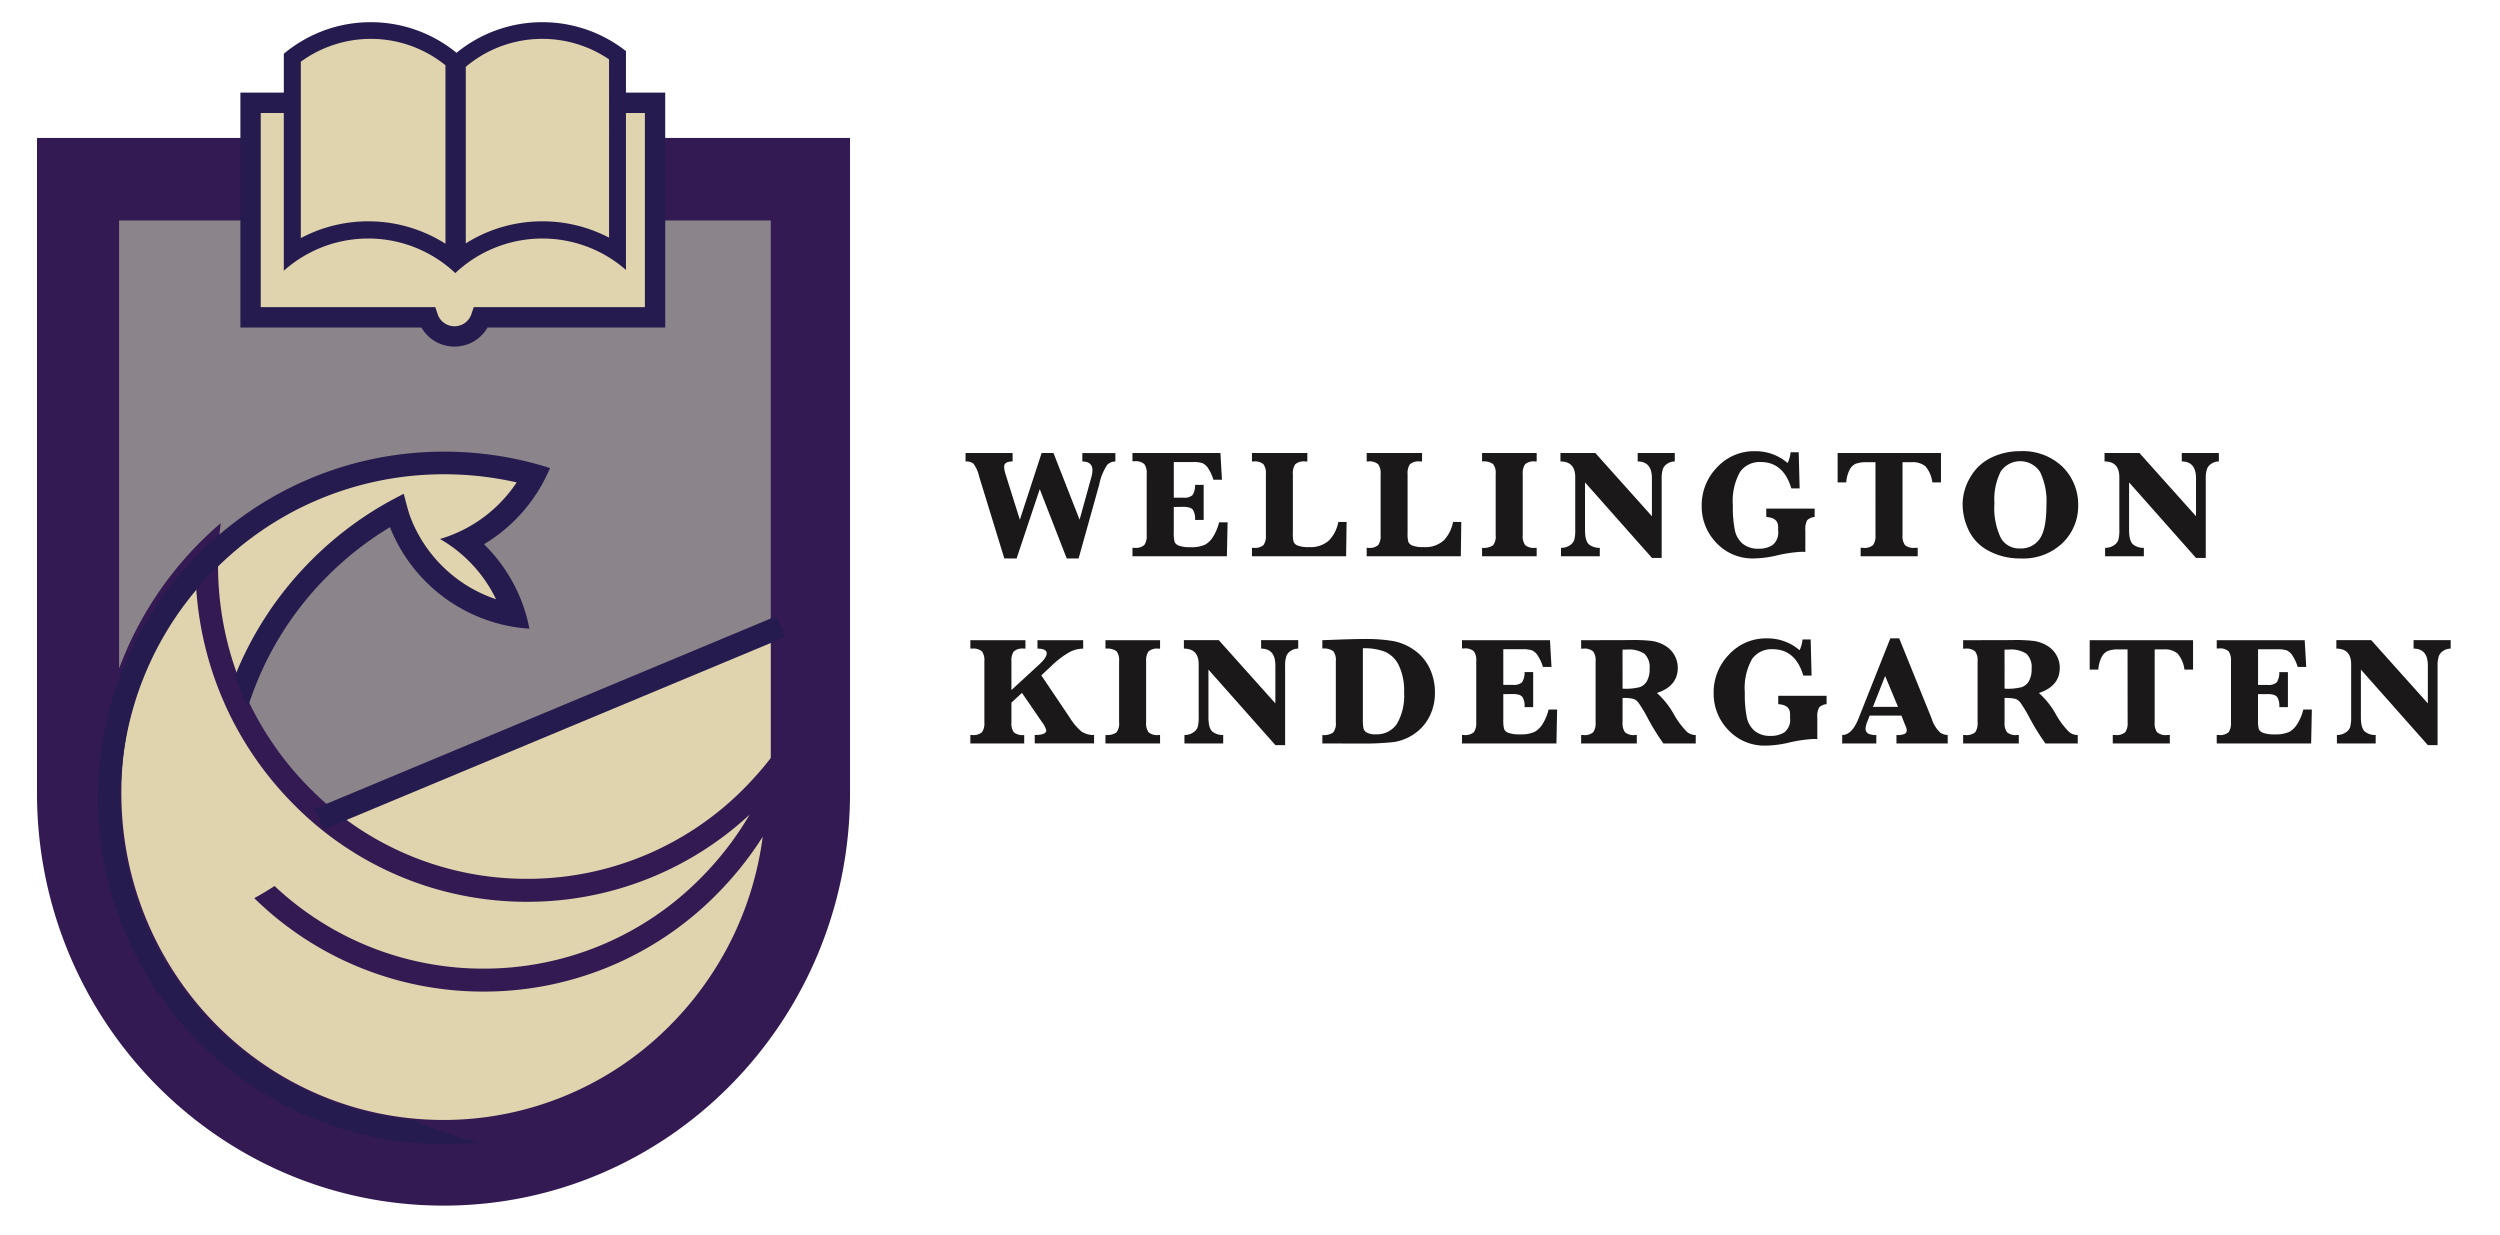
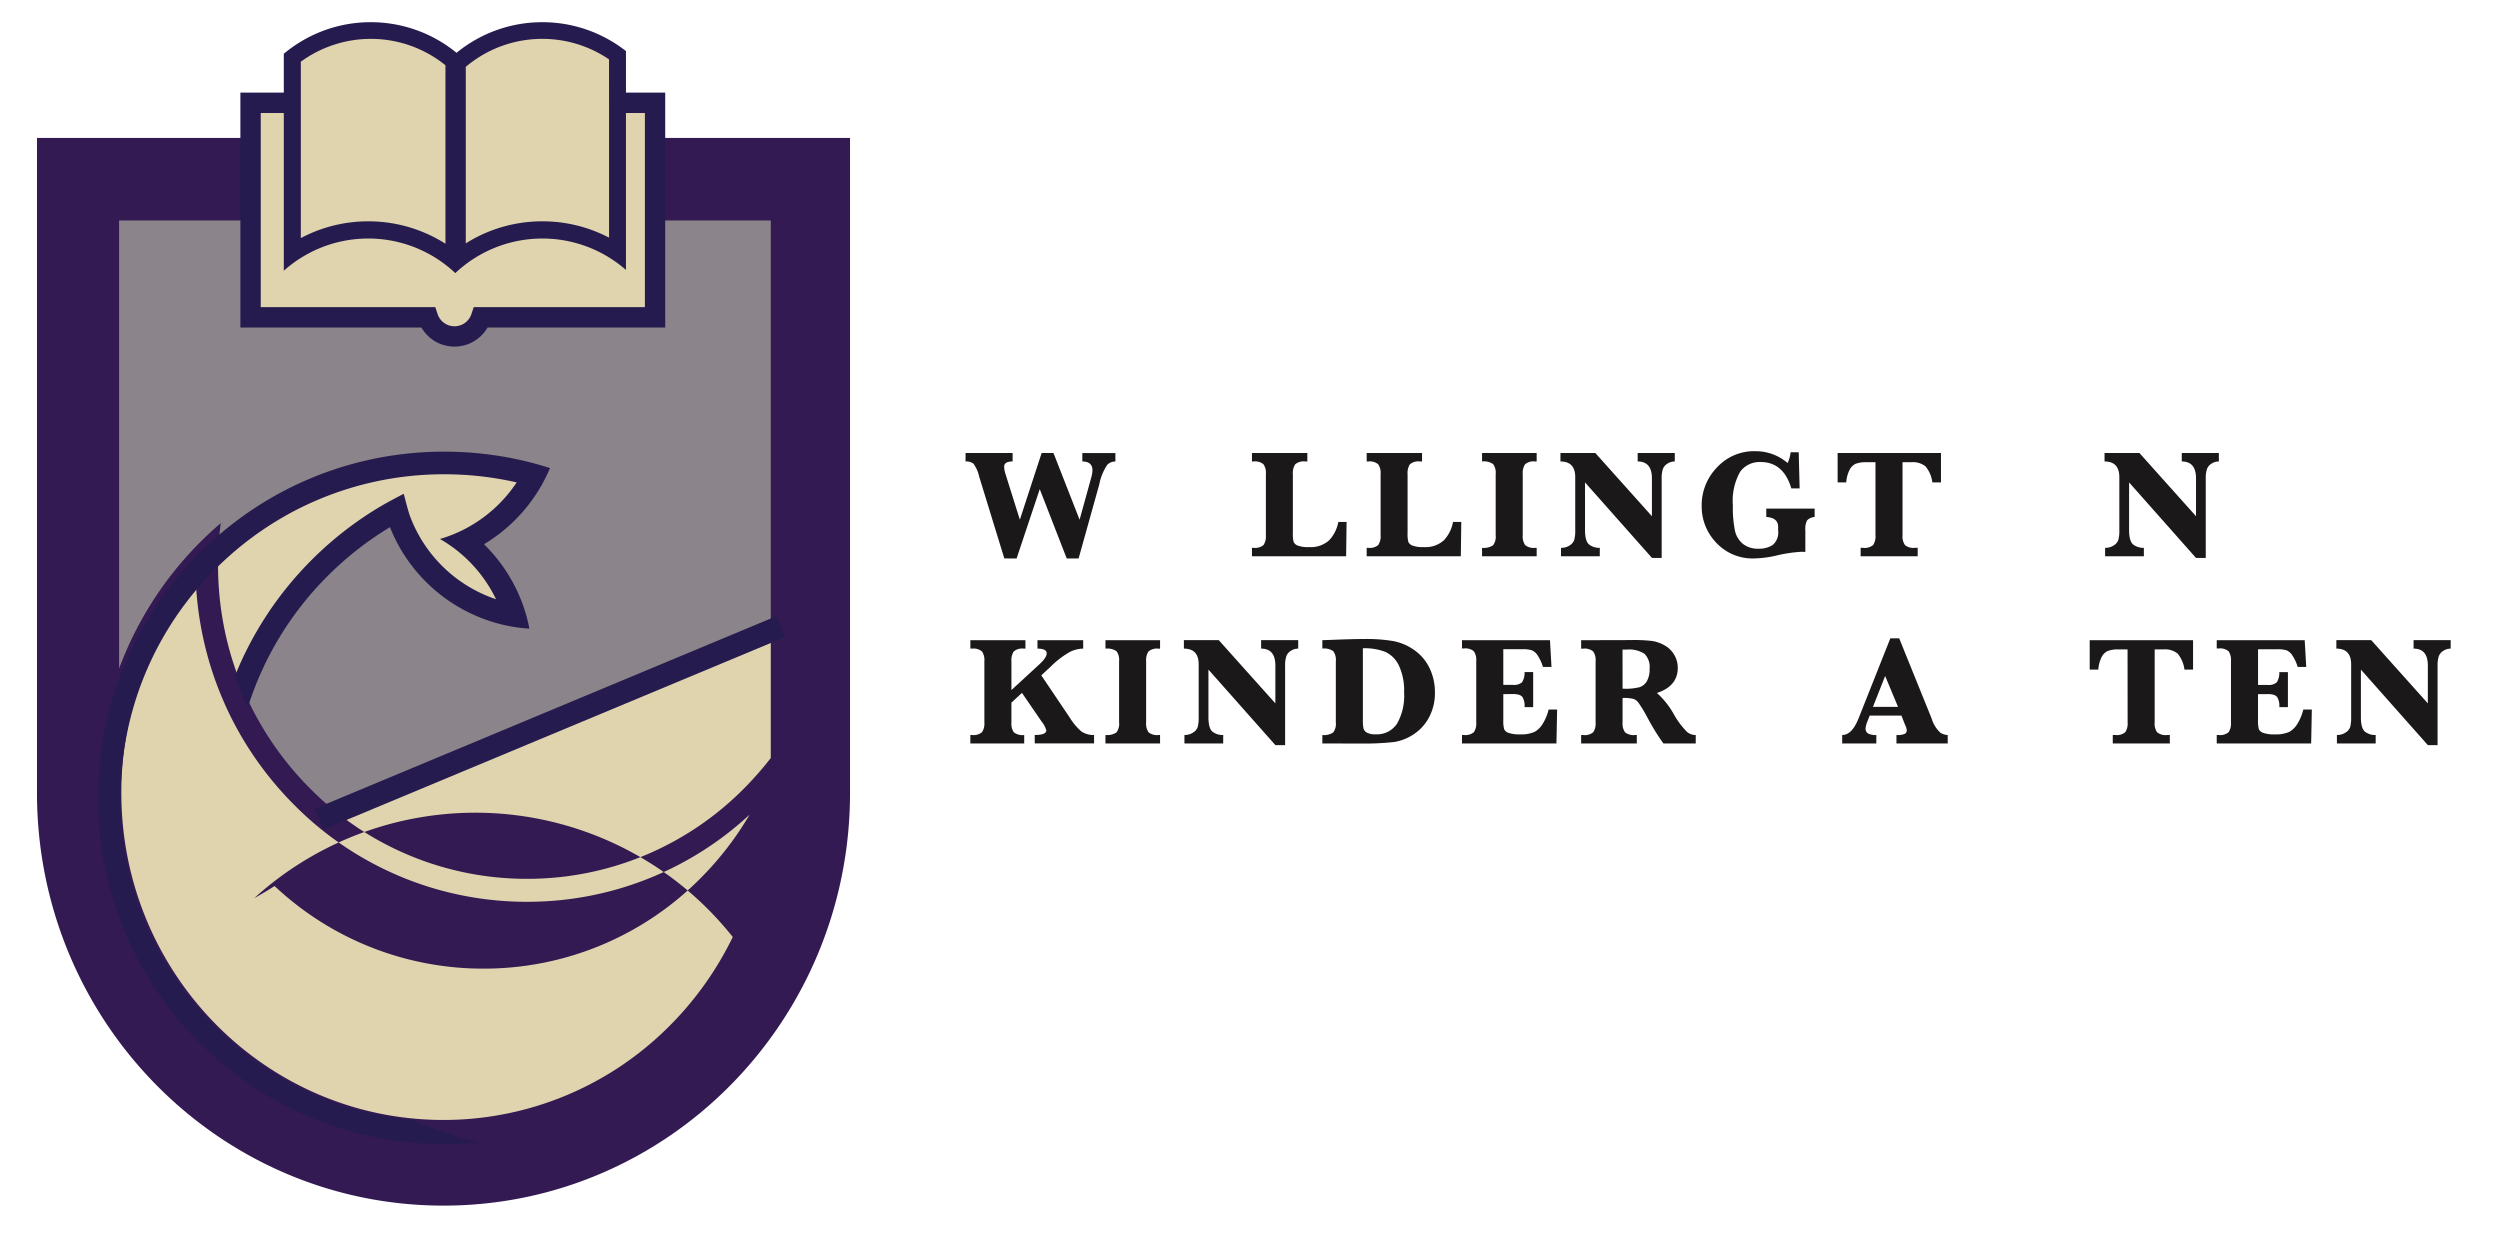
<svg xmlns="http://www.w3.org/2000/svg" width="338" height="167" viewBox="0 0 338 167">
  <defs>
    <style>.a{fill:none;stroke:#707070;}.b{clip-path:url(#a);}.c{fill:#8b848a;}.d{fill:#e0d4ae;}.e{fill:#331a53;}.f{fill:#261b4f;}.g{fill:#1a1818;}</style>
    <clipPath id="a">
      <rect class="a" width="338" height="167" transform="translate(-3144 -3305)" />
    </clipPath>
  </defs>
  <g class="b" transform="translate(3144 3305)">
    <g transform="translate(0.544)">
      <g transform="translate(-3139.544 -3302)">
        <g transform="translate(4.868 21.907)">
          <path class="c" d="M259.907-2785.381l-.025-1.9v-77.573l101.592.247v77.573l.086,3.238c-.014,19.066-10.068,37.456-27.567,46.787a49.444,49.444,0,0,1-55.318-5.921,52.13,52.13,0,0,1-13.142-16.77,53.925,53.925,0,0,1-5.626-25.686" transform="translate(-259.882 2864.851)" />
        </g>
        <g transform="translate(9.667 59.439)">
          <path class="d" d="M321.07-2584.292a44.44,44.44,0,0,1-12.889-15.133l.3-1.57c2.918-18.571,21.633-24.09,21.633-24.09,7.345,12.779,16.234,12.677,16.234,12.677-1.776-6.842-8.168-10.665-8.168-10.665,6.657-1.409,10.749-8.8,10.749-8.8-29.581-8.3-48.9,16.857-48.9,16.857l-4.06,8.818q-.554,1.121-1.045,2.27l-.128.277.009.007a44.993,44.993,0,0,0,1.488,38.1,44.943,44.943,0,0,0,11.658,14.37,45.063,45.063,0,0,0,9.172,5.757,11.737,11.737,0,0,0,9.623,5.008h12.717a45.857,45.857,0,0,0,45.857-45.857v-25.062Z" transform="translate(-291.284 2633.555)" />
        </g>
        <g transform="translate(0 15.646)">
-           <path class="e" d="M327.238-2905.82H228.029v88.548h0c0,30.821,24.607,55.806,54.962,55.806s54.962-24.985,54.962-55.806h0v-88.548Zm-5.14,108.036a44.345,44.345,0,0,1-8.723,12.195,43.072,43.072,0,0,1-30.385,12.542c-24.055,0-43.556-19.8-43.556-44.225h0a44.454,44.454,0,0,1,10.082-28.295,46.137,46.137,0,0,0,2.03,11.33q.679,2.171,1.572,4.262c.037.087.077.173.115.261.1.231.2.463.3.693q.828,1.823,1.818,3.571c.014.024.027.05.041.074a45.65,45.65,0,0,0,7.183,9.5,44.2,44.2,0,0,0,31.7,13.333,44.133,44.133,0,0,0,30.094-11.777,42.582,42.582,0,0,1-6.427,8.389,41.19,41.19,0,0,1-29.541,12.424,41.133,41.133,0,0,1-28.25-11.17q-1.346.871-2.747,1.64a44.17,44.17,0,0,0,31,12.634,44.2,44.2,0,0,0,31.7-13.333,45.733,45.733,0,0,0,6.046-7.606A44.446,44.446,0,0,1,322.1-2797.783Zm5.14-52.6v28.4q-.351.455-.715.9l0,0-.124.149q-1.217,1.479-2.574,2.862a41.188,41.188,0,0,1-29.541,12.425,41.188,41.188,0,0,1-29.541-12.425,42.416,42.416,0,0,1-8.247-11.873c-.05-.107-.1-.214-.151-.321a42.332,42.332,0,0,1-1.58-3.986c0-.015-.01-.029-.015-.043-.06-.178-.118-.356-.175-.534a42.6,42.6,0,0,1-1.222-4.688,43.466,43.466,0,0,1-.846-8.549c0-.265,0-.531.009-.8v-.192l0,0a43.685,43.685,0,0,1,.359-4.677q-1.754,1.5-3.358,3.156a47.726,47.726,0,0,0-10.387,16.5v-60.576h88.108Z" transform="translate(-228.029 2905.82)" />
+           <path class="e" d="M327.238-2905.82H228.029v88.548h0c0,30.821,24.607,55.806,54.962,55.806s54.962-24.985,54.962-55.806h0v-88.548Zm-5.14,108.036a44.345,44.345,0,0,1-8.723,12.195,43.072,43.072,0,0,1-30.385,12.542c-24.055,0-43.556-19.8-43.556-44.225h0a44.454,44.454,0,0,1,10.082-28.295,46.137,46.137,0,0,0,2.03,11.33q.679,2.171,1.572,4.262c.037.087.077.173.115.261.1.231.2.463.3.693q.828,1.823,1.818,3.571c.014.024.027.05.041.074a45.65,45.65,0,0,0,7.183,9.5,44.2,44.2,0,0,0,31.7,13.333,44.133,44.133,0,0,0,30.094-11.777,42.582,42.582,0,0,1-6.427,8.389,41.19,41.19,0,0,1-29.541,12.424,41.133,41.133,0,0,1-28.25-11.17q-1.346.871-2.747,1.64A44.446,44.446,0,0,1,322.1-2797.783Zm5.14-52.6v28.4q-.351.455-.715.9l0,0-.124.149q-1.217,1.479-2.574,2.862a41.188,41.188,0,0,1-29.541,12.425,41.188,41.188,0,0,1-29.541-12.425,42.416,42.416,0,0,1-8.247-11.873c-.05-.107-.1-.214-.151-.321a42.332,42.332,0,0,1-1.58-3.986c0-.015-.01-.029-.015-.043-.06-.178-.118-.356-.175-.534a42.6,42.6,0,0,1-1.222-4.688,43.466,43.466,0,0,1-.846-8.549c0-.265,0-.531.009-.8v-.192l0,0a43.685,43.685,0,0,1,.359-4.677q-1.754,1.5-3.358,3.156a47.726,47.726,0,0,0-10.387,16.5v-60.576h88.108Z" transform="translate(-228.029 2905.82)" />
        </g>
        <g transform="translate(8.252 58.063)">
          <path class="f" d="M342.278-2638.545q.466-.88.853-1.8-1.47-.469-2.972-.842c-.3-.074-.6-.148-.9-.215a47.176,47.176,0,0,0-10.421-1.159,46.617,46.617,0,0,0-20.888,4.894q-1.38.689-2.714,1.472a47.118,47.118,0,0,0-9.5,7.346,46.513,46.513,0,0,0-13.712,33.1,46.509,46.509,0,0,0,13.712,33.1,46.513,46.513,0,0,0,33.1,13.712,47.635,47.635,0,0,0,4.766-.239,46.2,46.2,0,0,1-8.973-3.023,43.423,43.423,0,0,1-26.731-12.616,43.466,43.466,0,0,1-12.815-30.937,43.465,43.465,0,0,1,12.815-30.938,43.974,43.974,0,0,1,9.3-7.11q1.393-.8,2.837-1.483a43.6,43.6,0,0,1,18.8-4.222c.359,0,.717,0,1.074.013a44.035,44.035,0,0,1,8.718,1.087,18.833,18.833,0,0,1-6.912,6.248,18.6,18.6,0,0,1-3.462,1.4,18.7,18.7,0,0,1,3.041,2.174,18.8,18.8,0,0,1,4.54,5.972,18.8,18.8,0,0,1-10.962-9.664c-.248-.516-.473-1.047-.674-1.587-.234-.628-.67-2.341-.837-3v0c-.736.36-2.375,1.254-2.809,1.506a47.054,47.054,0,0,0-9.633,7.423,46.714,46.714,0,0,0-10.376,15.689,41.367,41.367,0,0,0,1.584,3.934c.049.106.1.211.151.318a43.55,43.55,0,0,1,10.807-17.776,44.04,44.04,0,0,1,8.41-6.585,21.846,21.846,0,0,0,15.614,13.27,21.708,21.708,0,0,0,3.236.45,21.6,21.6,0,0,0-.857-3.154,21.815,21.815,0,0,0-5.279-8.257A21.924,21.924,0,0,0,342.278-2638.545Z" transform="translate(-282.023 2642.563)" />
        </g>
        <g transform="translate(37.58 80.321)">
          <g transform="translate(0 0)">
            <g transform="translate(0)">
              <rect class="f" width="67.586" height="3.057" transform="matrix(0.923, -0.385, 0.385, 0.923, 0, 26.004)" />
            </g>
          </g>
        </g>
        <g transform="translate(27.501)">
          <g transform="translate(0 9.524)">
            <g transform="translate(1.376 1.39)">
              <path class="d" d="M471.66-2936.784H416.975v29.343h23.982a3.777,3.777,0,0,0,3.588,2.23,3.776,3.776,0,0,0,3.587-2.23H471.66Z" transform="translate(-416.975 2936.784)" />
            </g>
            <path class="f" d="M436.919-2911.538a5.151,5.151,0,0,1-4.471-2.583H407.974v-31.754H465.41v31.754H441.39A5.151,5.151,0,0,1,436.919-2911.538Zm-26.194-5.334h23.6l.314.94a2.4,2.4,0,0,0,2.283,1.644,2.4,2.4,0,0,0,2.283-1.644l.314-.94h23.143v-26.251H410.725Z" transform="translate(-407.974 2945.875)" />
          </g>
          <g transform="translate(5.877)">
            <g transform="translate(0.988 1.963)">
              <path class="d" d="M452.893-2992.324l.619-.349a21.606,21.606,0,0,1,20.785-.031l.677.379.091-.049a23.506,23.506,0,0,1,22.347.049h0v26.835l-5.8-1.971a17.409,17.409,0,0,0-11.139.011l-5.727,1.959-5.751-2.768c-.258-.64-7.568-1.167-10.709-.022l-5.392,2.79Z" transform="translate(-452.893 2995.351)" />
            </g>
            <path class="f" d="M490.324-3005.857a18.246,18.246,0,0,0-8.951-2.335,18.269,18.269,0,0,0-11.6,4.139,18.268,18.268,0,0,0-11.6-4.139,18.239,18.239,0,0,0-9.224,2.492,18.37,18.37,0,0,0-2.528,1.776v29.315h.02a17.259,17.259,0,0,1,3.282-2.293c.191-.1.385-.2.581-.3a17.107,17.107,0,0,1,3.178-1.182,17.157,17.157,0,0,1,4.355-.561,17.144,17.144,0,0,1,4.7.655,17.05,17.05,0,0,1,3.155,1.25c.087.044.174.088.259.134a17.389,17.389,0,0,1,1.843,1.146,17.477,17.477,0,0,1,1.439,1.147q.19.168.375.342.185-.174.375-.342a17.547,17.547,0,0,1,1.438-1.147,17.448,17.448,0,0,1,1.843-1.146q.2-.108.411-.212a17.013,17.013,0,0,1,3.17-1.217,17.152,17.152,0,0,1,4.534-.61,17.129,17.129,0,0,1,4.525.607,17.05,17.05,0,0,1,3.167,1.213c.142.071.283.144.422.219a17.3,17.3,0,0,1,3.187,2.209v-29.589A18.461,18.461,0,0,0,490.324-3005.857Zm-24.558,26.27a19.4,19.4,0,0,0-7.922-1.684,19.409,19.409,0,0,0-7.55,1.521q-.805.339-1.573.747v-23.848c.162-.118.325-.234.492-.345a16,16,0,0,1,4.286-2.041,16.022,16.022,0,0,1,4.682-.7,16.012,16.012,0,0,1,9.921,3.43c.058.045.115.092.173.14v24.125c-.056-.036-.112-.073-.169-.107A19.307,19.307,0,0,0,465.766-2979.588Zm24.628-13.662v14.184q-.625-.326-1.277-.606a19.4,19.4,0,0,0-7.732-1.6,19.418,19.418,0,0,0-7.748,1.6,19.465,19.465,0,0,0-2.346,1.218l-.266.166v-23.873c.14-.118.283-.235.427-.348.229-.18.465-.352.7-.519a16,16,0,0,1,9.218-2.911,16.058,16.058,0,0,1,3.685.426,15.989,15.989,0,0,1,5.024,2.139q.157.1.312.206Z" transform="translate(-446.428 3008.193)" />
          </g>
        </g>
      </g>
      <g transform="translate(-3014 -3244)">
        <path class="g" d="M1039.691,639.668l-3.4-11.06a4.55,4.55,0,0,0-.788-1.766,1.618,1.618,0,0,0-1.055-.283v-1.143h6.364v1.143q-1.144,0-1.143.7a3.37,3.37,0,0,0,.164.947l1.957,6.23,2.945-9.021h1.6l3.532,9.021,1.565-5.664a4.3,4.3,0,0,0,.175-1.009q0-1.2-1.37-1.2v-1.143h4.469v1.143a1.537,1.537,0,0,0-1.092.438,7.145,7.145,0,0,0-1.081,2.641l-2.8,10.03h-1.606l-3.646-9.371-3.13,9.371Z" transform="translate(-1034.45 -625.169)" />
-         <path class="g" d="M1143.457,632.707v3.45a4.559,4.559,0,0,0,.113,1.292.99.99,0,0,0,.608.5,4.232,4.232,0,0,0,1.5.2,4.514,4.514,0,0,0,2.013-.34,3.074,3.074,0,0,0,1.153-1.195,6.375,6.375,0,0,0,.736-1.823h1.153l-.093,4.583h-12.769v-1.143h.257a1.739,1.739,0,0,0,1.354-.386,2.132,2.132,0,0,0,.314-1.323v-8.279a2.077,2.077,0,0,0-.324-1.334,1.776,1.776,0,0,0-1.344-.376h-.257v-1.122h11.893l.206,3.615h-1.153a6.053,6.053,0,0,0-.69-1.509,1.882,1.882,0,0,0-.767-.721,3.754,3.754,0,0,0-1.3-.16h-2.6v4.819h1.3a1.618,1.618,0,0,0,1.23-.35,2.36,2.36,0,0,0,.345-1.38h1.164v4.737h-1.164c.007-.089.01-.155.01-.2a2.308,2.308,0,0,0-.252-1.081q-.252-.483-1.293-.484Z" transform="translate(-1115.306 -625.169)" />
        <path class="g" d="M1224.693,634.735l-.062,4.644H1211.9v-1.143h.205a1.759,1.759,0,0,0,1.365-.386,2.132,2.132,0,0,0,.313-1.323v-8.259a2.051,2.051,0,0,0-.329-1.333,1.8,1.8,0,0,0-1.349-.376h-.205v-1.143h7.487v1.143h-.278a1.754,1.754,0,0,0-1.364.386,2.126,2.126,0,0,0-.315,1.323v7.971a4.27,4.27,0,0,0,.1,1.184.972.972,0,0,0,.541.5,3.864,3.864,0,0,0,1.53.211,3.684,3.684,0,0,0,2.739-.922,4.882,4.882,0,0,0,1.235-2.477Z" transform="translate(-1173.179 -625.169)" />
        <path class="g" d="M1295.748,634.735l-.062,4.644h-12.728v-1.143h.206a1.756,1.756,0,0,0,1.364-.386,2.131,2.131,0,0,0,.314-1.323v-8.259a2.05,2.05,0,0,0-.329-1.333,1.793,1.793,0,0,0-1.349-.376h-.206v-1.143h7.486v1.143h-.278a1.756,1.756,0,0,0-1.364.386,2.131,2.131,0,0,0-.314,1.323v7.971a4.3,4.3,0,0,0,.1,1.184.972.972,0,0,0,.541.5,3.866,3.866,0,0,0,1.529.211,3.685,3.685,0,0,0,2.739-.922,4.886,4.886,0,0,0,1.236-2.477Z" transform="translate(-1228.727 -625.169)" />
        <path class="g" d="M1354.438,626.559v-1.143h7.383v1.143h-.216a1.739,1.739,0,0,0-1.354.386,2.133,2.133,0,0,0-.314,1.323v8.259a2.08,2.08,0,0,0,.324,1.334,1.776,1.776,0,0,0,1.344.376h.216v1.143h-7.383v-1.143a2.268,2.268,0,0,0,1.478-.34,1.888,1.888,0,0,0,.365-1.37v-8.259a1.973,1.973,0,0,0-.345-1.354A2.184,2.184,0,0,0,1354.438,626.559Z" transform="translate(-1284.608 -625.169)" />
        <path class="g" d="M1406.347,629.391v6.416q0,1.544.561,1.987a2.248,2.248,0,0,0,1.436.443v1.143H1403.1v-1.143a2.075,2.075,0,0,0,1.164-.324,1.438,1.438,0,0,0,.628-.752,4.927,4.927,0,0,0,.133-1.344v-7.126q0-2.132-2-2.132v-1.143h4.716l7.651,8.547v-5.118q0-2.286-1.925-2.286v-1.143h5.015v1.143a1.815,1.815,0,0,0-.984.288,1.458,1.458,0,0,0-.623.736,3.961,3.961,0,0,0-.165,1.3v10.72H1415.4Z" transform="translate(-1322.597 -625.169)" />
        <path class="g" d="M1499.239,633.181v-1.133h6.539v1.133a1.569,1.569,0,0,0-1.02.458,2.541,2.541,0,0,0-.237,1.344v2.925c-.219-.014-.4-.021-.536-.021a18.972,18.972,0,0,0-3.449.525,14.445,14.445,0,0,1-2.914.371,6.685,6.685,0,0,1-5.149-2.126,7.072,7.072,0,0,1-1.967-4.958,7.331,7.331,0,0,1,2.075-5.226,6.8,6.8,0,0,1,5.144-2.188,6.617,6.617,0,0,1,4.4,1.6,4.19,4.19,0,0,0,.4-1.452h1.1l.124,4.881h-1.123q-1.061-3.563-4.14-3.563a3.222,3.222,0,0,0-2.8,1.349,8.047,8.047,0,0,0-.963,4.531,15.35,15.35,0,0,0,.283,3.4,3.165,3.165,0,0,0,1.092,1.8,3.279,3.279,0,0,0,2.1.639,3.379,3.379,0,0,0,1.894-.495,2.17,2.17,0,0,0,.752-1.946v-.515Q1500.846,633.284,1499.239,633.181Z" transform="translate(-1390.983 -624.284)" />
        <path class="g" d="M1579.846,626.662h-1.174a3.934,3.934,0,0,0-1.544.226,1.824,1.824,0,0,0-.829.9,4.33,4.33,0,0,0-.406,1.6h-1.164v-3.975H1588.7v3.975h-1.164a4.175,4.175,0,0,0-.927-2.167,2.717,2.717,0,0,0-1.905-.561h-1.2v9.865a2.072,2.072,0,0,0,.324,1.334,1.808,1.808,0,0,0,1.364.376h.361v1.143h-7.713v-1.143h.329a1.755,1.755,0,0,0,1.364-.386,2.13,2.13,0,0,0,.314-1.323Z" transform="translate(-1456.825 -625.169)" />
-         <path class="g" d="M1652.154,631.472a7.183,7.183,0,0,1,1.05-3.676,6.5,6.5,0,0,1,2.848-2.652,8.794,8.794,0,0,1,3.846-.86,7.75,7.75,0,0,1,5.782,2.127,7.146,7.146,0,0,1,2.1,5.216,6.921,6.921,0,0,1-2.091,5.046,7.639,7.639,0,0,1-5.684,2.111,8.872,8.872,0,0,1-4.351-1.04,6.043,6.043,0,0,1-2.692-2.8A8.3,8.3,0,0,1,1652.154,631.472Zm4.3-.113a9.368,9.368,0,0,0,.865,4.649,2.821,2.821,0,0,0,2.574,1.426,3.061,3.061,0,0,0,2.688-1.3q.906-1.3.906-4.567a9.166,9.166,0,0,0-.85-4.459,3.2,3.2,0,0,0-5.319-.1A8.415,8.415,0,0,0,1656.458,631.358Z" transform="translate(-1517.354 -624.284)" />
        <path class="g" d="M1743.417,629.391v6.416q0,1.544.561,1.987a2.249,2.249,0,0,0,1.437.443v1.143h-5.241v-1.143a2.074,2.074,0,0,0,1.163-.324,1.436,1.436,0,0,0,.628-.752,4.893,4.893,0,0,0,.134-1.344v-7.126q0-2.132-2-2.132v-1.143h4.716l7.651,8.547v-5.118q0-2.286-1.926-2.286v-1.143h5.015v1.143a1.816,1.816,0,0,0-.984.288,1.46,1.46,0,0,0-.623.736,3.963,3.963,0,0,0-.165,1.3v10.72h-1.319Z" transform="translate(-1586.108 -625.169)" />
        <path class="g" d="M1042.974,749.828v2.667a2.075,2.075,0,0,0,.324,1.339,1.9,1.9,0,0,0,1.405.371v1.143h-7.28V754.2h.216a1.758,1.758,0,0,0,1.365-.386,2.137,2.137,0,0,0,.313-1.323v-8.259a2.074,2.074,0,0,0-.324-1.333,1.792,1.792,0,0,0-1.354-.376h-.216v-1.143h7.446v1.143h-.227a1.738,1.738,0,0,0-1.354.386,2.135,2.135,0,0,0-.313,1.323v3.893l3.779-3.48q.988-.907.989-1.484,0-.638-1.247-.638v-1.143h6.179v1.143a4.192,4.192,0,0,0-1.771.432,12.02,12.02,0,0,0-2.626,2.008l-1.266,1.174,3.841,5.7a7.9,7.9,0,0,0,1.6,1.9,2.828,2.828,0,0,0,1.694.458v1.143h-8.021V754.2q1.565,0,1.565-.628a3.3,3.3,0,0,0-.639-1.194l-2.656-3.872Z" transform="translate(-1036.774 -715.829)" />
        <path class="g" d="M1121.124,742.527v-1.143h7.383v1.143h-.216a1.739,1.739,0,0,0-1.355.386,2.135,2.135,0,0,0-.314,1.323v8.259a2.079,2.079,0,0,0,.324,1.334,1.777,1.777,0,0,0,1.344.376h.216v1.143h-7.383V754.2a2.268,2.268,0,0,0,1.478-.34,1.89,1.89,0,0,0,.365-1.37v-8.259a1.973,1.973,0,0,0-.345-1.354A2.183,2.183,0,0,0,1121.124,742.527Z" transform="translate(-1102.209 -715.829)" />
        <path class="g" d="M1173.034,745.359v6.415q0,1.545.561,1.987a2.249,2.249,0,0,0,1.436.443v1.143h-5.241V754.2a2.071,2.071,0,0,0,1.164-.325,1.435,1.435,0,0,0,.628-.751,4.912,4.912,0,0,0,.134-1.344v-7.126q0-2.132-2-2.132v-1.143h4.716l7.651,8.547v-5.118q0-2.286-1.926-2.286v-1.143h5.015v1.143a1.81,1.81,0,0,0-.983.289,1.463,1.463,0,0,0-.623.736,3.976,3.976,0,0,0-.164,1.3v10.72h-1.318Z" transform="translate(-1140.198 -715.829)" />
        <path class="g" d="M1255.495,754.757v-1.143a2.2,2.2,0,0,0,1.463-.345,1.91,1.91,0,0,0,.36-1.365v-8.269a2,2,0,0,0-.34-1.349,2.12,2.12,0,0,0-1.483-.36v-1.133l1.679-.062q2.533-.1,3.975-.1a22.355,22.355,0,0,1,3.918.278,7.2,7.2,0,0,1,2.852,1.22,6.265,6.265,0,0,1,2.07,2.44,7.465,7.465,0,0,1,.726,3.3,6.949,6.949,0,0,1-.767,3.3,6.224,6.224,0,0,1-2.065,2.317,6.556,6.556,0,0,1-2.688,1.071,36.423,36.423,0,0,1-4.675.206Zm5.479-12.872V751.5a5.7,5.7,0,0,0,.087,1.246.948.948,0,0,0,.464.546,2.3,2.3,0,0,0,1.158.226,3.269,3.269,0,0,0,2.9-1.421,7.634,7.634,0,0,0,.963-4.253,7.886,7.886,0,0,0-.71-3.64,3.811,3.811,0,0,0-1.844-1.838A7.8,7.8,0,0,0,1260.973,741.885Z" transform="translate(-1207.257 -715.239)" />
        <path class="g" d="M1347.609,748.675v3.45a4.6,4.6,0,0,0,.113,1.292.992.992,0,0,0,.608.5,4.223,4.223,0,0,0,1.5.2,4.512,4.512,0,0,0,2.013-.34,3.073,3.073,0,0,0,1.154-1.195,6.365,6.365,0,0,0,.736-1.822h1.153l-.092,4.582h-12.77V754.2h.258a1.74,1.74,0,0,0,1.354-.386,2.134,2.134,0,0,0,.314-1.323v-8.279a2.075,2.075,0,0,0-.324-1.333,1.775,1.775,0,0,0-1.344-.376h-.258v-1.123h11.894l.206,3.615h-1.153a6.067,6.067,0,0,0-.69-1.509,1.877,1.877,0,0,0-.767-.721,3.755,3.755,0,0,0-1.3-.16h-2.606v4.819h1.3a1.62,1.62,0,0,0,1.231-.35,2.361,2.361,0,0,0,.345-1.38h1.163v4.737h-1.163c.006-.089.01-.154.01-.2a2.307,2.307,0,0,0-.252-1.081q-.253-.484-1.293-.484Z" transform="translate(-1274.906 -715.829)" />
        <path class="g" d="M1421.422,749.116v3.305a2.05,2.05,0,0,0,.329,1.334,1.792,1.792,0,0,0,1.349.375h.247v1.143h-7.527V754.13h.278a1.755,1.755,0,0,0,1.364-.386,2.133,2.133,0,0,0,.315-1.323v-8.259a2.052,2.052,0,0,0-.329-1.333,1.8,1.8,0,0,0-1.349-.376h-.278V741.31l5.6-.01,1.256-.011a21.277,21.277,0,0,1,2.723.124,4.855,4.855,0,0,1,1.694.592,3.465,3.465,0,0,1,1.313,1.282,3.4,3.4,0,0,1,.478,1.75q0,2.492-2.821,3.408a11.176,11.176,0,0,1,2.338,2.966,10.976,10.976,0,0,0,1.76,2.322,1.87,1.87,0,0,0,1.153.4v1.143h-4.366a30.052,30.052,0,0,1-2.214-3.6,18.346,18.346,0,0,0-1.143-1.884,1.532,1.532,0,0,0-.675-.541A5.964,5.964,0,0,0,1421.422,749.116Zm0-1.256a7.491,7.491,0,0,0,2.348-.211,1.853,1.853,0,0,0,.958-.834,3.252,3.252,0,0,0,.35-1.633,2.512,2.512,0,0,0-.7-2.039,3.858,3.858,0,0,0-2.394-.566c-.144,0-.333,0-.566.01Z" transform="translate(-1332.595 -715.755)" />
-         <path class="g" d="M1506.649,749.148v-1.133h6.539v1.133a1.567,1.567,0,0,0-1.02.458,2.532,2.532,0,0,0-.237,1.344v2.925c-.22-.013-.4-.021-.536-.021a19,19,0,0,0-3.449.525,14.464,14.464,0,0,1-2.915.371,6.687,6.687,0,0,1-5.149-2.126,7.075,7.075,0,0,1-1.967-4.958,7.331,7.331,0,0,1,2.074-5.226,6.8,6.8,0,0,1,5.144-2.188,6.618,6.618,0,0,1,4.4,1.6,4.2,4.2,0,0,0,.4-1.452h1.1l.123,4.881h-1.122q-1.061-3.563-4.14-3.563a3.219,3.219,0,0,0-2.8,1.349,8.044,8.044,0,0,0-.963,4.531,15.334,15.334,0,0,0,.283,3.4,3.163,3.163,0,0,0,1.092,1.8,3.277,3.277,0,0,0,2.095.639,3.379,3.379,0,0,0,1.895-.495,2.169,2.169,0,0,0,.752-1.946v-.515Q1508.255,749.251,1506.649,749.148Z" transform="translate(-1396.775 -714.944)" />
        <path class="g" d="M1581.276,750.693l-.268.69a3.387,3.387,0,0,0-.288,1.03.75.75,0,0,0,.34.705,2.292,2.292,0,0,0,1.112.2v1.143h-4.614v-1.143q1.319,0,2.214-2.245l4.294-10.823h1.2l4.376,10.812a4.335,4.335,0,0,0,1.174,1.931,1.926,1.926,0,0,0,1.009.324v1.143h-6.93v-1.143a2.26,2.26,0,0,0,1.164-.18.561.561,0,0,0,.227-.459,1.661,1.661,0,0,0-.186-.649l-.133-.319-.4-1.02Zm.442-1.184h3.388l-1.74-4.171Z" transform="translate(-1459.038 -714.944)" />
-         <path class="g" d="M1658.086,749.116v3.305a2.056,2.056,0,0,0,.329,1.334,1.8,1.8,0,0,0,1.349.375h.247v1.143h-7.528V754.13h.278a1.76,1.76,0,0,0,1.365-.386,2.136,2.136,0,0,0,.313-1.323v-8.259a2.049,2.049,0,0,0-.329-1.333,1.8,1.8,0,0,0-1.349-.376h-.278V741.31l5.6-.01,1.256-.011a21.286,21.286,0,0,1,2.724.124,4.858,4.858,0,0,1,1.694.592,3.455,3.455,0,0,1,1.313,1.282,3.389,3.389,0,0,1,.479,1.75q0,2.492-2.822,3.408a11.165,11.165,0,0,1,2.338,2.966,10.974,10.974,0,0,0,1.761,2.322,1.87,1.87,0,0,0,1.153.4v1.143h-4.367a30.075,30.075,0,0,1-2.214-3.6,18.284,18.284,0,0,0-1.143-1.884,1.53,1.53,0,0,0-.675-.541A5.966,5.966,0,0,0,1658.086,749.116Zm0-1.256a7.49,7.49,0,0,0,2.348-.211,1.852,1.852,0,0,0,.958-.834,3.247,3.247,0,0,0,.351-1.633,2.51,2.51,0,0,0-.7-2.039,3.858,3.858,0,0,0-2.394-.566q-.217,0-.566.01Z" transform="translate(-1517.612 -715.755)" />
        <path class="g" d="M1736.018,742.63h-1.174a3.935,3.935,0,0,0-1.544.227,1.821,1.821,0,0,0-.829.9,4.331,4.331,0,0,0-.406,1.6H1730.9v-3.975h13.974v3.975h-1.164a4.174,4.174,0,0,0-.927-2.168,2.716,2.716,0,0,0-1.9-.561h-1.2v9.865a2.077,2.077,0,0,0,.324,1.334,1.811,1.811,0,0,0,1.365.376h.36v1.143h-7.713V754.2h.33a1.756,1.756,0,0,0,1.364-.386,2.134,2.134,0,0,0,.314-1.323Z" transform="translate(-1578.916 -715.829)" />
        <path class="g" d="M1815.18,748.675v3.45a4.587,4.587,0,0,0,.113,1.292.988.988,0,0,0,.608.5,4.222,4.222,0,0,0,1.5.2,4.514,4.514,0,0,0,2.013-.34,3.075,3.075,0,0,0,1.154-1.195,6.393,6.393,0,0,0,.736-1.822h1.153l-.092,4.582H1809.6V754.2h.257a1.742,1.742,0,0,0,1.354-.386,2.138,2.138,0,0,0,.314-1.323v-8.279a2.073,2.073,0,0,0-.325-1.333,1.773,1.773,0,0,0-1.344-.376h-.257v-1.123h11.894L1821.7,745h-1.153a6.036,6.036,0,0,0-.69-1.509,1.876,1.876,0,0,0-.767-.721,3.756,3.756,0,0,0-1.3-.16h-2.606v4.819h1.3a1.618,1.618,0,0,0,1.23-.35,2.358,2.358,0,0,0,.345-1.38h1.164v4.737h-1.164c.007-.089.011-.154.011-.2a2.3,2.3,0,0,0-.253-1.081q-.252-.484-1.292-.484Z" transform="translate(-1640.441 -715.829)" />
        <path class="g" d="M1887.036,745.359v6.415q0,1.545.562,1.987a2.248,2.248,0,0,0,1.436.443v1.143h-5.241V754.2a2.072,2.072,0,0,0,1.164-.325,1.435,1.435,0,0,0,.628-.751,4.9,4.9,0,0,0,.134-1.344v-7.126q0-2.132-2-2.132v-1.143h4.716l7.651,8.547v-5.118q0-2.286-1.925-2.286v-1.143h5.014v1.143a1.811,1.811,0,0,0-.983.289,1.455,1.455,0,0,0-.623.736,3.948,3.948,0,0,0-.166,1.3v10.72h-1.317Z" transform="translate(-1698.387 -715.829)" />
      </g>
    </g>
  </g>
</svg>